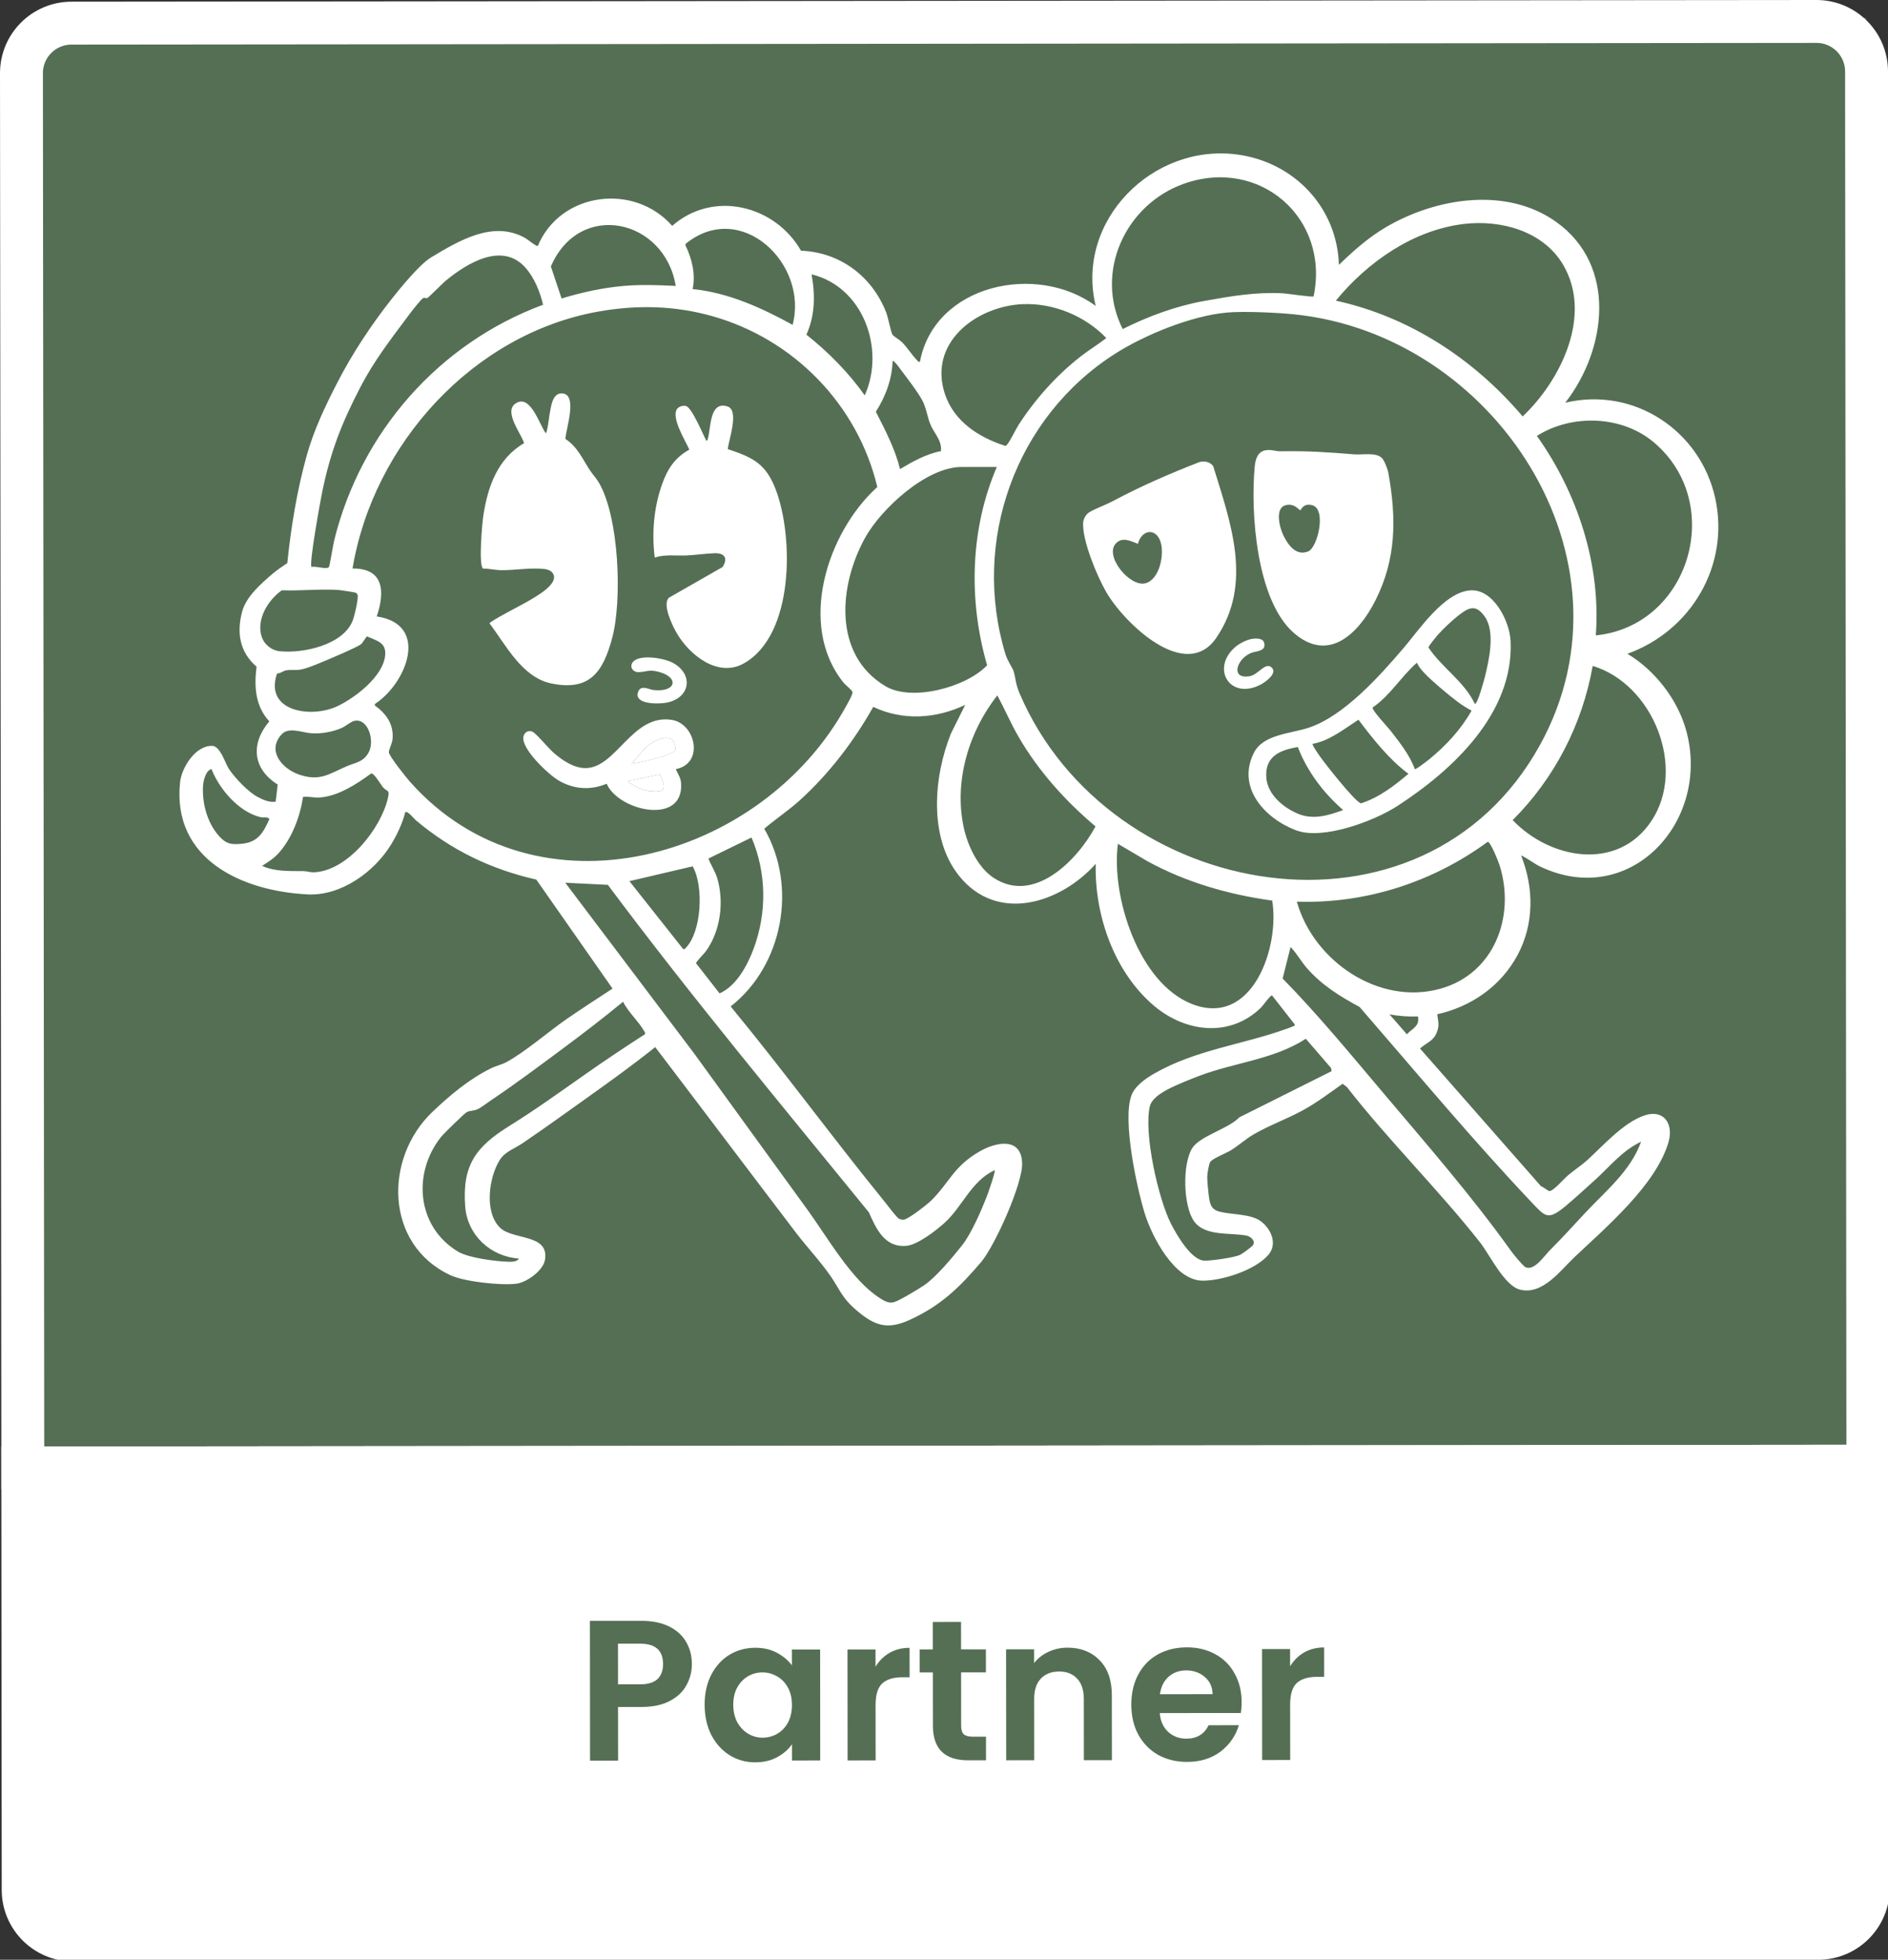
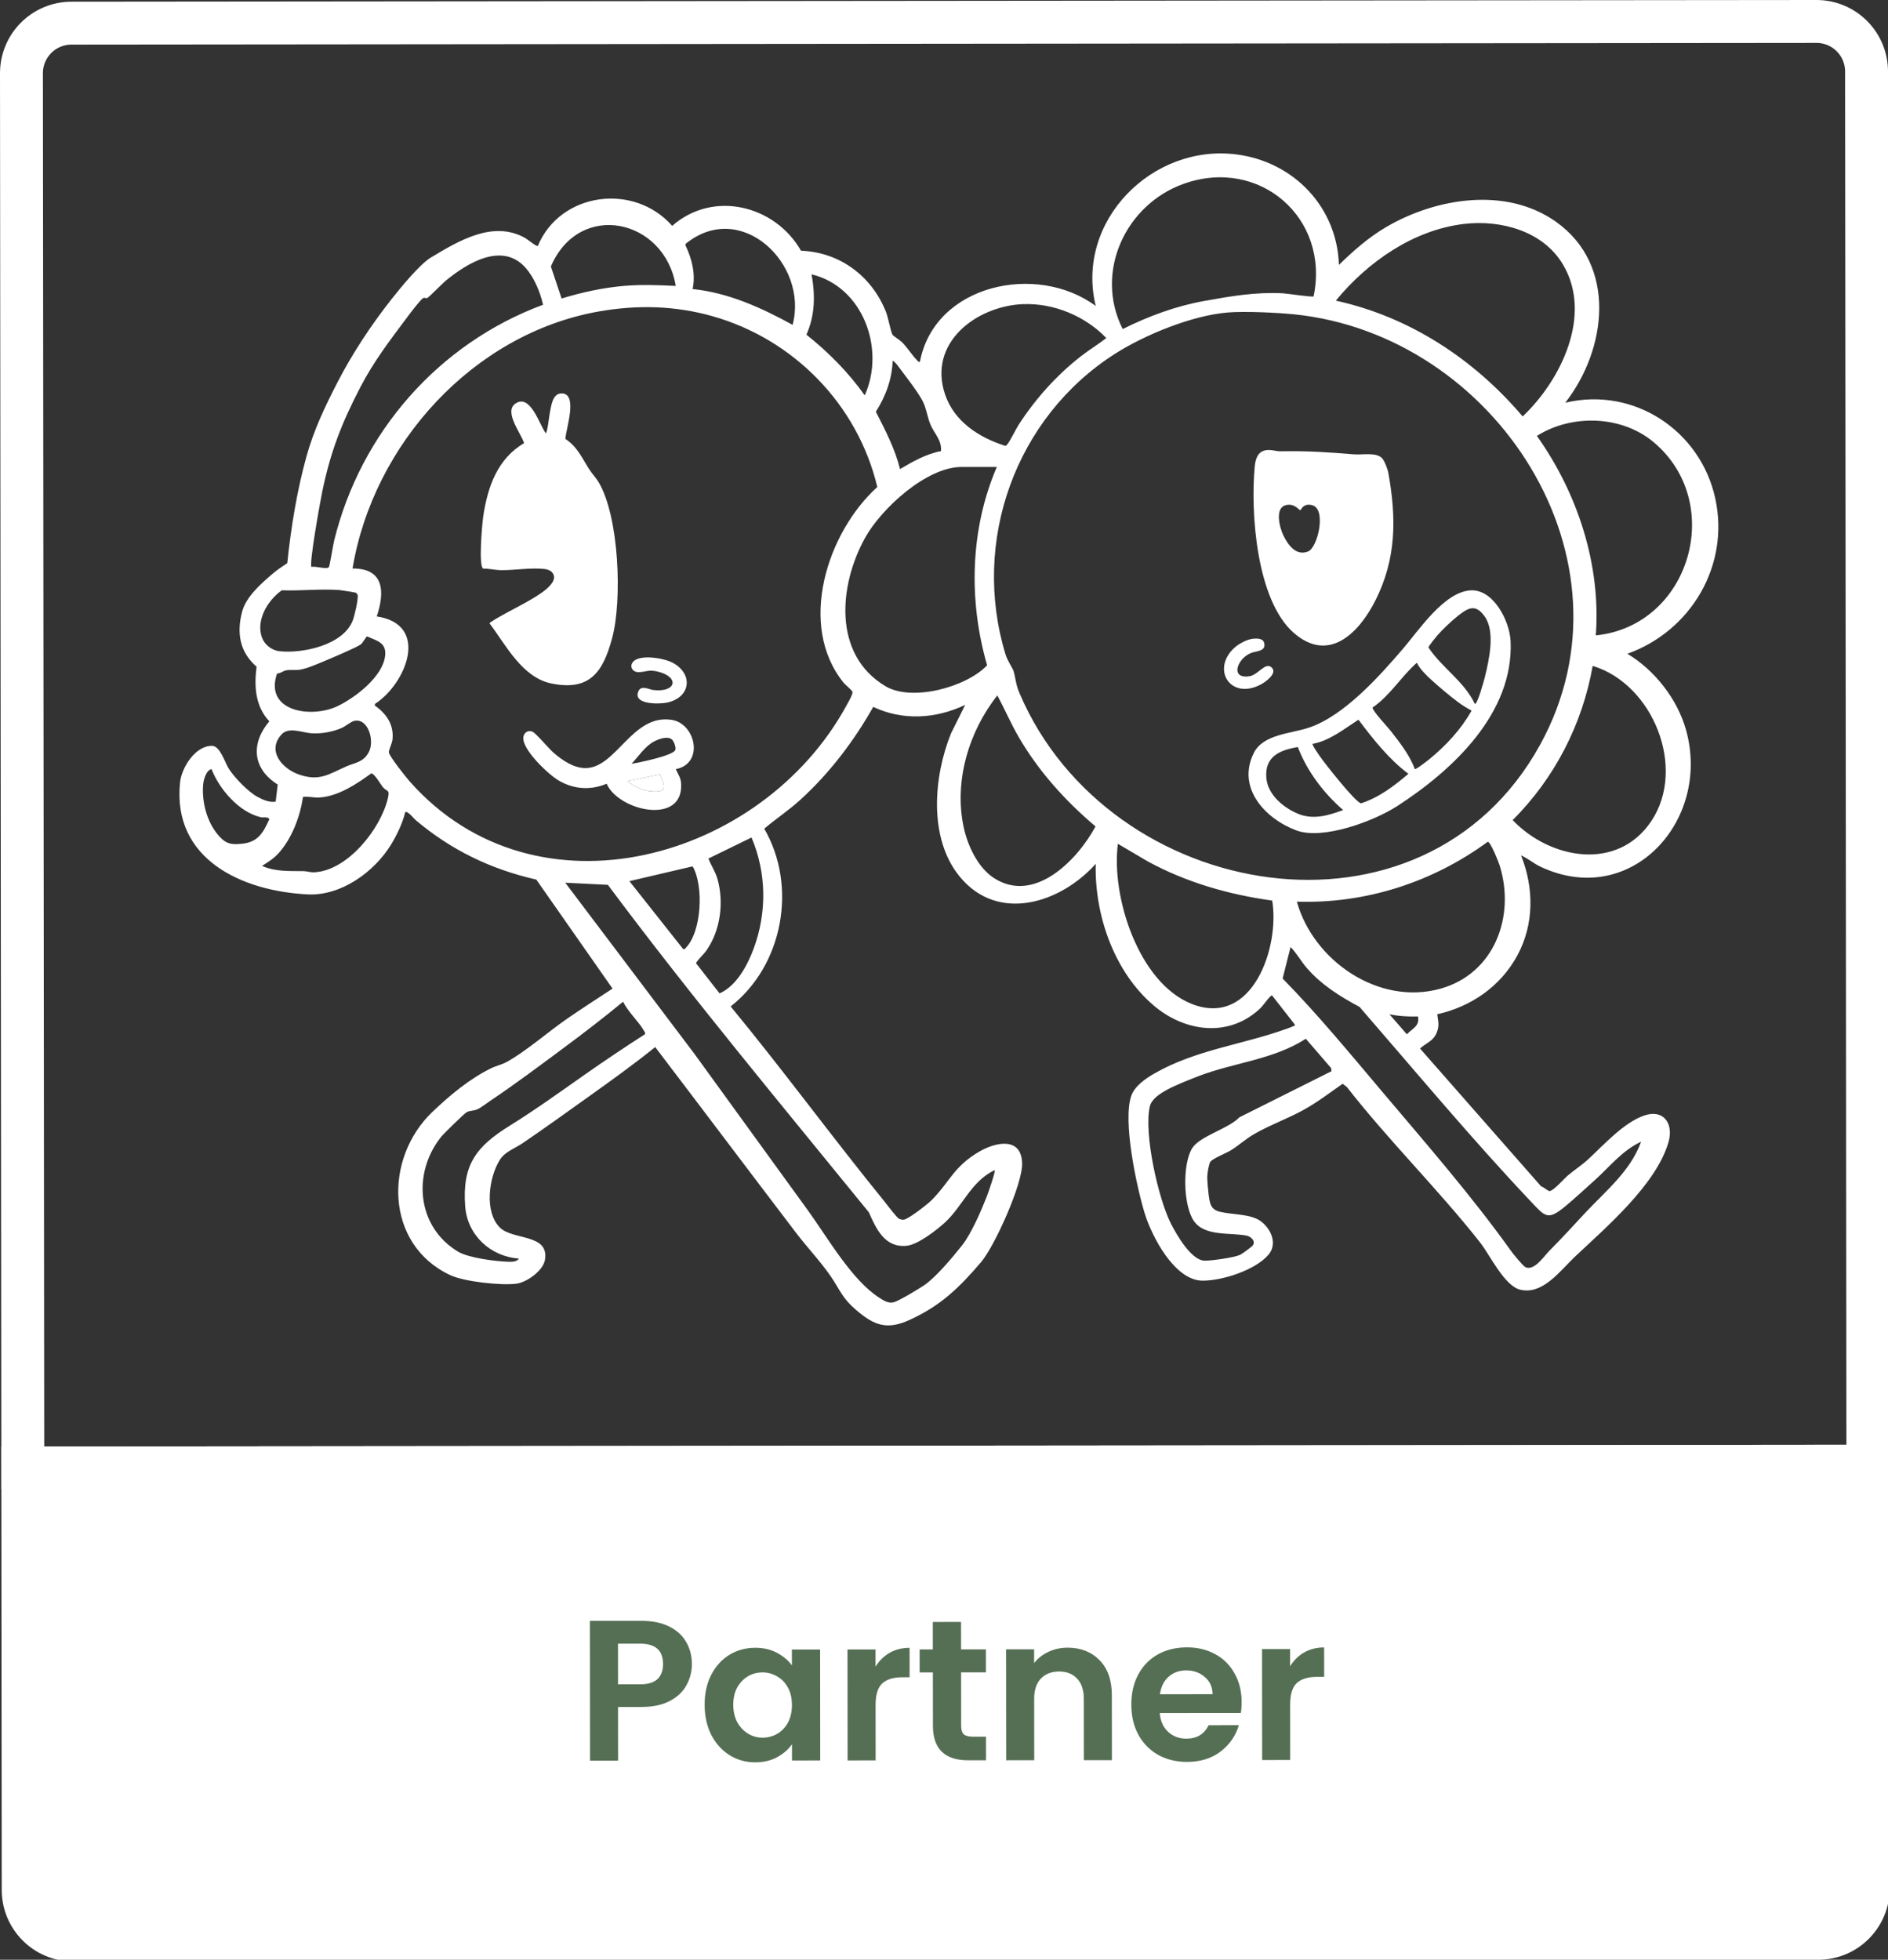
<svg xmlns="http://www.w3.org/2000/svg" id="svg14" version="1.1" fill="none" viewBox="0 0 132 137" height="137" width="132">
  <rect x="0" y="0" width="132" height="137" fill="#333333" stroke="none" />
  <g transform="translate(-35.454,-24.279)" id="g15">
-     <rect style="stroke-width:0.668" y="25.537" x="37.322" id="rect1" fill="#556f54" height="132.472" width="128.603" />
    <path id="path1" stroke-width="3" stroke="#ffffff" d="M 40.451,25.897 162.451,25.779 c 1.933,-0.002 3.501,1.564 3.503,3.497 L 166.048,126.776 37.048,126.9 36.954,29.4 c -0.002,-1.933 1.564,-3.502 3.497,-3.503 z" />
    <path id="path2" fill="#ffffff" d="m 35.545,125.401 132,-0.126 0.03,31 c 0.002,2.761 -2.234,5.002 -4.996,5.004 l -121.999,0.118 c -2.761,0.002 -5.002,-2.234 -5.005,-4.996 z" />
    <path id="path3" fill="#556f54" d="m 83.828,140.606 c 5e-4,0.523 -0.125,1.013 -0.377,1.471 -0.242,0.457 -0.629,0.826 -1.161,1.107 -0.522,0.28 -1.185,0.421 -1.988,0.422 l -1.638,0.001 0.004,3.752 -1.96,0.002 -0.009,-9.772 3.598,-0.003 c 0.756,-0.001 1.4,0.129 1.932,0.39 0.532,0.261 0.929,0.62 1.191,1.077 0.271,0.457 0.407,0.975 0.407,1.553 z m -3.611,1.418 c 0.541,-0.001 0.943,-0.122 1.204,-0.365 0.261,-0.253 0.391,-0.603 0.391,-1.051 -10e-4,-0.952 -0.533,-1.427 -1.597,-1.426 l -1.554,0.001 0.003,2.842 z m 4.501,1.424 c -8e-4,-0.784 0.152,-1.48 0.46,-2.087 0.317,-0.607 0.741,-1.074 1.273,-1.401 0.541,-0.327 1.143,-0.491 1.806,-0.492 0.579,0 1.083,0.116 1.512,0.349 0.439,0.233 0.789,0.526 1.051,0.881 l -0.001,-1.106 1.974,-0.002 0.007,7.756 -1.974,0.002 -0.001,-1.134 c -0.252,0.364 -0.601,0.668 -1.049,0.911 -0.438,0.233 -0.947,0.351 -1.526,0.351 -0.653,0.001 -1.251,-0.167 -1.792,-0.502 -0.532,-0.336 -0.958,-0.807 -1.275,-1.413 -0.309,-0.616 -0.463,-1.32 -0.464,-2.113 z m 6.104,0.022 c -5e-4,-0.476 -0.094,-0.882 -0.281,-1.218 -0.187,-0.345 -0.439,-0.606 -0.757,-0.783 -0.318,-0.187 -0.658,-0.28 -1.022,-0.279 -0.364,0 -0.7,0.089 -1.008,0.267 -0.308,0.177 -0.56,0.439 -0.755,0.784 -0.186,0.336 -0.279,0.738 -0.279,1.205 4e-4,0.466 0.094,0.877 0.281,1.231 0.196,0.345 0.449,0.611 0.757,0.798 0.318,0.186 0.654,0.279 1.008,0.279 0.364,-0.001 0.705,-0.09 1.022,-0.267 0.317,-0.187 0.569,-0.449 0.755,-0.785 0.186,-0.346 0.279,-0.756 0.279,-1.232 z m 5.846,-2.68 c 0.252,-0.411 0.578,-0.733 0.979,-0.967 0.41,-0.234 0.877,-0.351 1.4,-0.351 l 0.002,2.058 h -0.518 c -0.616,0.001 -1.083,0.146 -1.4,0.436 -0.308,0.289 -0.461,0.793 -0.461,1.512 l 0.004,3.864 -1.96,0.002 -0.007,-7.756 1.96,-0.002 z m 5.982,0.4 0.004,3.752 c 0,0.262 0.061,0.453 0.182,0.574 0.131,0.112 0.346,0.168 0.644,0.167 h 0.91 l 0.002,1.652 -1.232,0.001 c -1.652,10e-4 -2.479,-0.8 -2.48,-2.406 l -0.004,-3.738 -0.924,0.001 -0.002,-1.61 0.923,-0.001 -0.001,-1.918 1.974,-0.002 10e-4,1.918 1.736,-0.001 0.002,1.61 z m 7.442,-1.729 c 0.924,-0.001 1.671,0.293 2.241,0.88 0.57,0.578 0.855,1.39 0.856,2.435 l 0.005,4.55 -1.96,0.002 -0.004,-4.284 c -0.001,-0.616 -0.155,-1.087 -0.464,-1.414 -0.308,-0.335 -0.728,-0.503 -1.26,-0.502 -0.542,0 -0.971,0.169 -1.288,0.505 -0.307,0.327 -0.461,0.798 -0.46,1.414 l 0.004,4.284 -1.96,0.002 -0.008,-7.756 1.96,-0.002 10e-4,0.966 c 0.261,-0.336 0.592,-0.598 0.993,-0.785 0.411,-0.196 0.859,-0.294 1.344,-0.295 z m 12.172,3.81 c 0,0.28 -0.019,0.532 -0.056,0.757 l -5.67,0.005 c 0.048,0.56 0.244,0.998 0.59,1.315 0.345,0.317 0.77,0.476 1.274,0.475 0.728,-0.001 1.246,-0.314 1.553,-0.939 l 2.114,-0.002 c -0.223,0.747 -0.652,1.363 -1.286,1.849 -0.634,0.476 -1.413,0.715 -2.337,0.716 -0.747,0.001 -1.419,-0.162 -2.017,-0.488 -0.588,-0.335 -1.051,-0.806 -1.387,-1.413 -0.327,-0.606 -0.491,-1.306 -0.492,-2.099 -10e-4,-0.803 0.162,-1.508 0.488,-2.115 0.326,-0.607 0.783,-1.074 1.37,-1.401 0.588,-0.327 1.265,-0.491 2.03,-0.492 0.737,-0.001 1.395,0.157 1.974,0.474 0.589,0.317 1.042,0.769 1.36,1.357 0.327,0.578 0.491,1.245 0.492,2.001 z m -2.031,-0.558 c -0.01,-0.504 -0.192,-0.905 -0.547,-1.203 -0.355,-0.308 -0.789,-0.461 -1.302,-0.461 -0.486,0.001 -0.896,0.15 -1.232,0.449 -0.326,0.29 -0.527,0.696 -0.601,1.219 z m 5.419,-1.951 c 0.251,-0.411 0.578,-0.733 0.979,-0.967 0.41,-0.233 0.877,-0.351 1.4,-0.351 l 0.002,2.058 h -0.518 c -0.616,10e-4 -1.083,0.146 -1.4,0.436 -0.308,0.289 -0.461,0.794 -0.461,1.512 l 0.004,3.864 -1.96,0.002 -0.007,-7.756 1.96,-0.002 z" />
    <g id="g14" clip-path="url(#clip0_962_2)">
      <path id="path4" fill="#ffffff" d="m 129.068,42.794 c 1.008,-0.983 2.066,-1.919 3.289,-2.636 3.495,-2.051 8.411,-2.85 11.894,-0.368 4.271,3.04 3.55,8.904 0.639,12.642 4.792,-1.142 9.456,1.944 10.489,6.696 1.018,4.687 -1.702,9.26 -6.146,10.855 1.908,1.137 3.497,3.171 4.099,5.319 1.777,6.339 -3.855,12.538 -10.162,9.571 -0.483,-0.226 -0.887,-0.581 -1.372,-0.797 0.91,2.275 0.922,4.809 -0.257,6.991 -1.179,2.181 -3.249,3.588 -5.601,4.115 0.061,0.523 0.169,0.759 -0.038,1.282 -0.24,0.602 -0.725,0.715 -1.168,1.112 l 8.467,9.636 c 0.169,0.045 0.439,0.294 0.565,0.326 0.24,0.06 1.043,-0.862 1.269,-1.058 0.474,-0.404 1.018,-0.751 1.474,-1.175 1.074,-0.993 2.456,-2.538 3.88,-3.038 1.384,-0.487 2.095,0.573 1.716,1.863 -0.872,2.977 -4.351,5.935 -6.556,8.016 -0.993,0.938 -2.244,2.69 -3.828,2.285 -1.098,-0.28 -2.105,-2.434 -2.797,-3.31 -2.913,-3.698 -6.402,-7.125 -9.306,-10.857 l -0.295,-0.223 c -0.911,0.639 -1.806,1.323 -2.783,1.856 -1.106,0.602 -2.322,1.037 -3.412,1.666 -0.6,0.347 -1.074,0.799 -1.649,1.148 -0.295,0.178 -1.29,0.575 -1.415,0.799 -0.101,0.182 -0.207,0.826 -0.205,1.047 0.002,0.285 0.052,0.884 0.089,1.169 0.086,0.652 0.12,1.097 0.797,1.263 0.893,0.219 2.197,0.133 2.908,0.698 0.711,0.566 1.112,1.58 0.479,2.314 -0.922,1.071 -3.222,1.809 -4.599,1.804 -1.959,-0.008 -3.551,-3.09 -4.048,-4.71 -0.565,-1.848 -1.556,-6.472 -0.935,-8.22 0.243,-0.684 1.004,-1.204 1.612,-1.552 2.89,-1.662 6.174,-2.015 9.241,-3.124 0.142,-0.052 0.353,-0.123 0.477,-0.186 0.069,-0.035 0.119,0.021 0.092,-0.125 l -1.583,-2.024 c -0.113,-0.029 -0.642,0.727 -0.769,0.849 -2.173,2.122 -5.273,1.735 -7.472,-0.115 -2.789,-2.35 -4.178,-6.341 -4.086,-9.931 -2.458,2.745 -6.84,4.167 -9.523,0.876 -2.184,-2.676 -1.814,-6.979 -0.595,-9.998 l 0.991,-1.99 c -2.051,0.972 -4.347,1.121 -6.429,0.14 -1.351,2.396 -3.082,4.669 -5.124,6.519 -0.79,0.717 -1.685,1.307 -2.496,1.996 2.333,4.018 1.317,9.557 -2.348,12.425 3.675,4.457 7.09,9.13 10.734,13.612 0.178,0.22 0.882,1.163 1.045,1.234 0.103,0.046 0.199,0.065 0.312,0.061 0.318,-0.015 1.679,-1.086 1.955,-1.362 1.277,-1.283 1.549,-2.368 3.361,-3.411 1.136,-0.655 2.921,-1.033 2.971,0.832 0.038,1.44 -1.917,5.791 -2.878,6.916 -1.527,1.789 -2.833,3.054 -5.01,4.041 -1.585,0.717 -2.473,0.37 -3.746,-0.726 -0.955,-0.821 -1.087,-1.361 -1.735,-2.312 -0.684,-1.006 -1.658,-2.04 -2.415,-3.031 -3.301,-4.33 -6.571,-8.683 -9.87,-13.013 -1.53,1.231 -3.126,2.375 -4.723,3.515 -1.499,1.07 -3.011,2.159 -4.533,3.194 -0.59,0.402 -1.242,0.592 -1.612,1.183 -0.767,1.222 -1.095,3.638 0.011,4.726 0.91,0.898 3.464,0.413 3.149,2.26 -0.129,0.756 -1.282,1.578 -2.015,1.666 -1.081,0.129 -3.619,-0.14 -4.606,-0.602 -4.581,-2.143 -4.654,-8.177 -1.236,-11.422 1.234,-1.173 2.563,-2.287 4.096,-3.042 0.337,-0.167 0.721,-0.243 1.052,-0.42 1.284,-0.684 2.971,-2.155 4.25,-3.036 1.047,-0.723 2.12,-1.411 3.184,-2.111 l -5.329,-7.62 c -3.18,-0.723 -5.946,-2.059 -8.43,-4.154 -0.132,-0.111 -0.577,-0.686 -0.734,-0.554 -0.19,0.769 -0.585,1.599 -1.001,2.275 -1.175,1.907 -3.491,3.583 -5.812,3.468 -4.579,-0.224 -9.492,-2.436 -8.931,-7.83 0.107,-1.035 1.07,-2.574 2.237,-2.555 0.579,0.01 0.891,1.173 1.183,1.62 0.401,0.61 1.332,1.585 1.969,1.932 0.395,0.215 0.834,0.422 1.296,0.351 L 54.87,79.123 c -1.765,-1.104 -1.901,-2.864 -0.587,-4.418 -0.989,-1.064 -1.066,-2.444 -0.891,-3.82 -1.181,-1.022 -1.401,-2.356 -1.012,-3.837 0.276,-1.052 1.313,-1.959 2.128,-2.655 0.324,-0.276 0.68,-0.514 1.033,-0.75 0.255,-2.484 0.675,-5.061 1.344,-7.47 0.51,-1.833 1.282,-3.452 2.149,-5.137 1.05,-2.045 2.373,-4.041 3.795,-5.845 0.608,-0.771 1.97,-2.44 2.755,-2.912 1.932,-1.158 4.344,-2.628 6.59,-1.361 0.165,0.092 0.792,0.617 0.882,0.554 1.574,-3.771 6.732,-4.434 9.395,-1.403 2.854,-2.515 7.181,-1.451 9.005,1.735 2.728,0.111 4.949,1.779 5.944,4.286 0.151,0.382 0.328,1.373 0.454,1.587 0.056,0.094 0.531,0.385 0.669,0.527 0.374,0.38 0.713,0.926 1.07,1.284 0.061,0.061 0.063,0.105 0.178,0.079 1.033,-5.427 8.188,-6.937 12.291,-3.899 -1.444,-5.936 3.967,-11.379 9.891,-10.587 3.964,0.529 6.987,3.68 7.111,7.717 z m -1.773,2.201 c 1.144,-5.471 -3.78,-9.761 -9.084,-7.867 -4.077,1.455 -6.266,6.193 -4.263,10.154 1.792,-0.895 3.703,-1.604 5.685,-1.961 1.865,-0.337 3.583,-0.636 5.5,-0.54 0.299,0.015 2.078,0.287 2.162,0.217 z m 1.553,0.301 c 5.167,1.131 9.672,4.1 13.063,8.095 2.676,-2.532 4.911,-7.094 2.82,-10.617 -1.394,-2.35 -4.346,-3.146 -6.932,-2.839 -3.546,0.424 -6.738,2.666 -8.951,5.362 z M 82.699,44.267 c -0.776,-4.7 -6.726,-6.011 -8.731,-1.361 l 0.75,2.241 c 1.403,-0.429 2.869,-0.751 4.338,-0.88 1.217,-0.105 2.425,-0.059 3.642,0 z m 8.17,2.722 c 1.131,-4.259 -3.615,-8.814 -7.476,-5.666 l -0.019,0.096 c 0.454,0.945 0.728,2.024 0.504,3.067 2.505,0.253 4.817,1.309 6.991,2.502 z M 73.421,45.583 c -0.197,-0.88 -0.61,-1.886 -1.208,-2.569 -1.633,-1.863 -4.095,-0.343 -5.593,0.886 -0.226,0.186 -1.194,1.173 -1.292,1.213 -0.111,0.046 -0.199,-0.077 -0.326,0.033 -0.27,0.234 -0.859,1.012 -1.098,1.336 -1.2,1.606 -2.319,3.061 -3.247,4.848 -1.307,2.511 -2.08,4.482 -2.663,7.273 -0.132,0.631 -0.949,5.122 -0.759,5.312 0.263,-0.092 1.073,0.205 1.217,0.002 0.054,-0.077 0.295,-1.562 0.364,-1.844 1.854,-7.556 7.298,-13.78 14.605,-16.489 z m 18.774,-2.126 c 0.261,1.445 0.249,2.86 -0.36,4.217 1.539,1.227 2.937,2.634 4.077,4.244 1.455,-3.226 -0.103,-7.589 -3.717,-8.461 z m 14.777,2.082 c -3.266,0.142 -6.647,2.703 -5.451,6.291 0.636,1.909 2.361,3.023 4.194,3.611 0.067,0.019 0.09,-0.027 0.13,-0.061 0.171,-0.149 0.633,-1.106 0.819,-1.393 1.175,-1.815 2.637,-3.452 4.339,-4.786 0.583,-0.456 1.218,-0.836 1.798,-1.29 -1.472,-1.539 -3.69,-2.461 -5.829,-2.369 z m -45.175,21.833 c 3.742,0.562 2.055,4.696 -0.113,6.105 l -0.035,0.111 c 0.805,0.573 1.344,1.323 1.25,2.356 -0.029,0.318 -0.24,0.677 -0.259,0.912 -0.019,0.236 1.229,1.794 1.474,2.068 8.833,9.956 24.637,5.478 30.52,-5.323 0.105,-0.194 0.462,-0.797 0.42,-0.953 -0.036,-0.13 -0.493,-0.487 -0.617,-0.64 -3.249,-4.012 -1.158,-10.506 2.354,-13.684 -1.371,-5.76 -5.843,-10.339 -11.534,-11.944 -2.626,-0.74 -5.264,-0.799 -7.945,-0.326 -8.785,1.556 -15.764,9.281 -17.21,17.967 2.22,-0.017 2.266,1.647 1.693,3.349 z M 121.251,46.128 c -2.48,0.215 -5.762,1.555 -7.853,2.891 -6.939,4.436 -10.058,13.098 -7.639,21.018 0.13,0.427 0.504,0.968 0.554,1.139 0.163,0.558 0.147,0.924 0.422,1.566 6.249,14.649 28.216,18.484 36.405,3.584 7.123,-12.958 -3.18,-28.646 -17.198,-30.072 -1.227,-0.124 -3.487,-0.23 -4.689,-0.127 z m -20.01,9.686 c 0.075,-0.715 -0.431,-1.204 -0.692,-1.762 -0.261,-0.558 -0.307,-1.196 -0.598,-1.756 -0.312,-0.598 -1.112,-1.633 -1.545,-2.208 -0.161,-0.213 -0.307,-0.454 -0.542,-0.596 -0.04,1.279 -0.489,2.503 -1.175,3.567 0.657,1.292 1.34,2.592 1.691,4.012 0.895,-0.531 1.827,-1.06 2.864,-1.256 z m 45.784,12.883 c 6.573,-0.661 9.111,-9.245 4.049,-13.504 -2.234,-1.879 -5.728,-1.984 -8.168,-0.441 2.843,4 4.487,8.998 4.119,13.945 z M 105.147,56.923 h -2.465 c -2.461,0 -5.622,2.921 -6.747,4.955 -1.833,3.312 -2.272,8.168 1.432,10.374 1.842,1.096 5.658,0.067 7.102,-1.466 -1.313,-4.53 -1.192,-9.511 0.678,-13.863 z m -49.993,8.624 c -0.97,0.684 -1.813,2.061 -1.394,3.276 0.18,0.519 0.688,0.922 1.234,0.98 1.637,0.174 4.474,-0.433 5.126,-2.16 0.13,-0.345 0.362,-1.371 0.347,-1.712 -0.004,-0.09 -0.061,-0.178 -0.14,-0.217 -0.054,-0.025 -1.001,-0.176 -1.139,-0.186 -1.298,-0.096 -2.724,0.065 -4.035,0.017 z m -0.332,5.814 c -0.91,2.67 2.402,3.155 4.232,2.281 1.24,-0.592 3.161,-2.059 3.326,-3.517 0.103,-0.924 -0.548,-1.041 -1.269,-1.359 -0.036,0.006 -0.32,0.477 -0.42,0.552 -0.328,0.241 -2.082,0.976 -2.572,1.181 -0.452,0.19 -1.225,0.523 -1.687,0.594 -0.337,0.052 -0.673,-0.008 -0.981,0.05 -0.215,0.04 -0.385,0.22 -0.627,0.218 z m 91.985,-0.531 c -0.721,4.085 -2.667,7.857 -5.594,10.78 2.619,2.743 7.34,3.607 9.7,0.059 2.474,-3.723 0.097,-9.577 -4.108,-10.84 z m -41.623,2.062 c -2.001,2.53 -3.036,5.996 -2.358,9.199 0.27,1.279 0.983,2.825 2.107,3.56 2.837,1.854 5.854,-1.252 7.115,-3.6 -2.105,-1.775 -3.975,-3.851 -5.367,-6.241 -0.552,-0.947 -0.98,-1.955 -1.497,-2.917 z m -44.951,1.779 c -0.247,0.05 -0.627,0.385 -0.899,0.502 -0.64,0.276 -1.442,0.418 -2.135,0.364 -0.636,-0.05 -1.564,-0.46 -2.057,0.079 -1.058,1.152 0.044,2.408 1.227,2.812 1.424,0.489 2.068,-0.029 3.297,-0.571 0.621,-0.274 1.19,-0.276 1.574,-1.002 0.416,-0.788 -0.036,-2.377 -1.004,-2.185 z m -9.991,3.37 c -0.387,0.088 -0.564,0.778 -0.59,1.137 -0.092,1.3 0.334,2.806 1.288,3.723 0.431,0.414 0.82,0.416 1.399,0.364 1.152,-0.102 1.512,-0.765 1.951,-1.727 -0.142,-0.192 -0.399,-0.081 -0.608,-0.13 -1.524,-0.362 -2.891,-1.953 -3.441,-3.368 z m 3.533,6.77 c 0.935,0.418 1.913,0.351 2.91,0.366 0.241,0.004 0.454,0.092 0.734,0.081 2.341,-0.107 4.645,-3.042 5.149,-5.156 0.161,-0.671 -0.052,-0.439 -0.36,-0.815 -0.138,-0.169 -0.598,-0.972 -0.803,-0.939 -1.02,0.746 -2.317,1.603 -3.621,1.681 -0.41,0.025 -0.755,-0.09 -1.144,-0.04 -0.201,1.357 -0.765,2.873 -1.685,3.907 -0.368,0.412 -0.725,0.621 -1.179,0.916 z m 34.22,-1.984 -3.013,1.47 c 0.199,0.506 0.493,0.916 0.642,1.455 0.447,1.616 0.203,3.548 -0.759,4.94 -0.23,0.332 -0.541,0.575 -0.755,0.914 l 1.652,2.116 c 1.183,-0.514 1.955,-1.971 2.386,-3.132 0.93,-2.511 0.901,-5.294 -0.151,-7.761 z m 38.129,4.486 c 1.161,4.138 5.72,7.278 10.025,6.086 3.774,-1.045 5.265,-5.041 4.158,-8.605 -0.079,-0.253 -0.623,-1.635 -0.834,-1.671 -3.855,2.829 -8.536,4.344 -13.349,4.188 z M 113.612,83.267 c -0.485,3.69 1.449,9.734 5.176,11.198 4.248,1.668 6.153,-4.012 5.612,-7.23 -3.049,-0.418 -6.026,-1.277 -8.727,-2.753 l -2.059,-1.215 z m -30.395,7.357 c 0.111,0.027 0.117,-0.015 0.178,-0.077 1.118,-1.131 1.275,-4.334 0.485,-5.705 l -4.42,1.035 3.757,4.748 z M 105,106.078 c -1.654,0.774 -2.243,2.538 -3.497,3.676 -0.59,0.537 -1.874,1.532 -2.654,1.612 -1.53,0.159 -2.132,-1.173 -2.649,-2.34 -6.157,-7.57 -12.412,-15.067 -18.247,-22.891 l -2.979,-0.148 9.038,11.971 c 2.645,3.659 5.304,7.307 7.949,10.964 1.351,1.867 3.042,4.844 4.965,6.075 0.301,0.192 0.636,0.416 1.012,0.318 0.376,-0.098 1.756,-0.937 2.126,-1.187 0.832,-0.563 2.003,-1.972 2.653,-2.792 0.65,-0.821 1.342,-2.431 1.731,-3.422 0.092,-0.232 0.619,-1.75 0.552,-1.838 z m 45.19,-1.986 c -1.338,0.629 -2.185,1.744 -3.236,2.687 -0.636,0.571 -1.384,1.265 -2.028,1.8 -1.257,1.045 -1.42,0.773 -2.427,-0.291 -4.148,-4.386 -8.035,-9.059 -11.991,-13.618 -1.379,-0.74 -2.646,-1.528 -3.685,-2.718 -0.408,-0.47 -0.707,-1.028 -1.138,-1.472 l -0.556,2.204 c 2.482,2.532 4.74,5.281 7.029,7.989 3.05,3.609 6.211,7.234 8.95,11.068 0.147,0.207 0.836,1.052 1.008,1.127 0.619,0.268 1.307,-0.799 1.672,-1.162 0.893,-0.891 1.683,-1.771 2.539,-2.685 1.43,-1.522 3.129,-2.893 3.865,-4.928 z m -78.455,8.168 c -1.988,-0.137 -3.604,-1.634 -3.757,-3.641 -0.222,-2.927 0.78,-4.196 3.115,-5.647 1.817,-1.129 3.491,-2.34 5.254,-3.576 1.374,-0.964 2.774,-1.902 4.186,-2.81 0.067,-0.092 -0.01,-0.167 -0.054,-0.245 -0.382,-0.671 -1.114,-1.317 -1.461,-2.036 -1.369,1.127 -2.777,2.21 -4.202,3.266 -1.627,1.208 -3.37,2.513 -5.047,3.636 -0.263,0.176 -0.667,0.496 -0.93,0.615 -0.263,0.119 -0.566,0.096 -0.753,0.203 -0.188,0.108 -1.616,1.509 -1.798,1.735 -2.018,2.538 -1.692,6.28 1.183,8.013 0.75,0.45 2.663,0.688 3.562,0.711 0.22,0.006 0.581,-0.004 0.7,-0.224 z M 134.589,95.334 c -0.668,0.023 -1.333,-0.019 -1.988,-0.146 l 1.215,1.395 c 0.385,-0.416 0.912,-0.56 0.773,-1.25 z m -6.041,3.824 -0.032,-0.217 -1.766,-2.047 c -2.244,1.457 -5.003,1.66 -7.468,2.601 -0.648,0.247 -1.617,0.631 -2.212,0.953 -0.475,0.257 -1.11,0.648 -1.232,1.196 -0.422,1.88 0.596,6.444 1.489,8.189 0.387,0.757 1.424,2.574 2.358,2.574 0.512,0 2.015,-0.207 2.465,-0.404 0.14,-0.062 0.811,-0.554 0.889,-0.658 0.227,-0.301 -0.126,-0.627 -0.427,-0.688 -1.141,-0.228 -2.933,0.075 -3.688,-1.022 -0.755,-1.096 -0.807,-3.998 -0.115,-5.095 0.535,-0.849 2.532,-1.351 3.293,-2.152 l 6.45,-3.228 z" />
      <path id="path5" fill="#ffffff" d="m 132.06,56.285 c 0.184,0.18 0.414,0.786 0.46,1.049 0.571,3.168 0.566,6.019 -0.912,8.936 -1.146,2.262 -3.251,4.397 -5.707,2.245 -2.607,-2.285 -3.026,-8.411 -2.722,-11.626 0.048,-0.504 0.202,-1.047 0.777,-1.137 0.389,-0.061 0.705,0.081 1.025,0.075 1.946,-0.033 3.236,0.059 5.153,0.215 0.55,0.044 1.512,-0.155 1.924,0.245 z m -6.693,3.303 c -0.827,0.188 -0.438,1.612 -0.179,2.134 0.326,0.657 0.882,1.447 1.725,1.106 0.675,-0.272 1.312,-3.006 0.261,-3.24 -0.385,-0.086 -0.606,0.029 -0.795,0.353 -0.113,0.029 -0.382,-0.496 -1.014,-0.353 z" />
-       <path id="path6" fill="#ffffff" d="m 119.333,56.572 c 0.391,-0.067 0.669,-0.023 0.937,0.278 1.219,3.945 2.801,8.22 0.232,12.002 -2.156,3.176 -6.479,-1.048 -7.713,-3.197 -0.644,-1.123 -1.645,-3.519 -1.61,-4.792 0.007,-0.28 0.18,-0.615 0.419,-0.765 0.426,-0.267 1.158,-0.521 1.647,-0.782 1.997,-1.062 3.974,-1.923 6.088,-2.743 z m -5.843,5.674 c -0.872,0.872 0.955,3.09 2.038,2.81 0.997,-0.257 1.334,-1.988 1.081,-2.85 -0.316,-1.077 -1.346,-0.897 -1.599,0.09 -0.485,-0.19 -1.065,-0.502 -1.52,-0.048 z" />
      <path id="path7" fill="#ffffff" d="m 138.254,65.549 c 1.62,-0.105 2.751,2.156 2.814,3.55 0.226,5.037 -4.039,9.011 -7.913,11.522 -1.627,1.056 -5.214,2.406 -7.081,1.704 -2.187,-0.824 -4.174,-2.981 -2.957,-5.413 0.651,-1.305 2.572,-1.342 3.833,-1.76 2.464,-0.817 4.936,-3.588 6.606,-5.536 1.1,-1.282 2.856,-3.945 4.698,-4.066 z m 0.309,7.93 c 0.176,0.119 0.677,-1.748 0.713,-1.898 0.291,-1.196 0.732,-3.147 -0.019,-4.206 -0.637,-0.895 -1.141,-0.621 -1.873,-0.042 -0.433,0.343 -1.072,0.945 -1.436,1.361 -0.101,0.115 -0.625,0.765 -0.625,0.845 0.94,1.42 2.494,2.367 3.24,3.937 z m -4.194,4.562 c 0.075,0.054 0.903,-0.594 1.029,-0.698 1.156,-0.947 2.208,-2.078 2.942,-3.387 -0.333,-0.182 -0.642,-0.368 -0.946,-0.596 -0.566,-0.422 -1.327,-1.06 -1.848,-1.537 -0.374,-0.341 -0.811,-0.757 -1.032,-1.215 -1.104,0.972 -1.863,2.291 -3.095,3.132 -0.033,0.217 1.048,1.349 1.253,1.616 0.637,0.822 1.344,1.704 1.697,2.684 z m -7.141,-1.766 c -0.067,0.065 0.445,0.786 0.529,0.907 0.346,0.495 2.446,3.169 2.851,3.255 1.257,-0.403 2.323,-1.221 3.316,-2.064 -1.363,-1.016 -2.471,-2.429 -3.494,-3.782 -0.991,0.642 -2.023,1.476 -3.202,1.687 z m -1.037,0.228 c -1.263,0.209 -2.327,0.661 -2.2,2.162 0.098,1.156 1.161,2.043 2.156,2.478 1.087,0.475 2.155,0.153 3.215,-0.236 -1.371,-1.192 -2.517,-2.701 -3.171,-4.407 z" />
      <path id="path8" fill="#ffffff" d="m 123.015,68.936 c 0.255,-0.035 0.721,-0.05 0.813,0.253 0.195,0.638 -0.543,0.587 -0.922,0.744 -0.978,0.403 -1.467,1.846 -0.077,1.616 0.587,-0.096 1.093,-1.014 1.53,-0.612 0.437,0.403 -0.422,1.012 -0.738,1.183 -2.143,1.146 -3.523,-1.071 -1.842,-2.578 0.295,-0.265 0.839,-0.55 1.234,-0.606 z" />
      <path id="path9" fill="#ffffff" d="m 73.992,64.23 c -0.098,-0.09 -0.318,-0.157 -0.454,-0.172 -1.018,-0.113 -2.08,0.094 -3.096,0.079 -0.364,-0.006 -0.826,-0.119 -1.215,-0.109 -0.324,-0.228 -0.063,-3.147 0.015,-3.673 0.307,-2.034 0.989,-4.01 2.854,-5.097 -0.201,-0.665 -1.424,-2.181 -0.621,-2.755 1.054,-0.751 1.687,1.459 2.135,2.061 0.121,-0.054 0.234,-1.181 0.282,-1.411 0.096,-0.471 0.18,-1.374 0.822,-1.374 1.187,0 0.293,2.513 0.27,3.184 0.838,0.546 1.171,1.357 1.679,2.141 0.198,0.307 0.454,0.567 0.65,0.895 1.426,2.398 1.658,8.248 0.933,10.913 -0.638,2.348 -1.558,3.698 -4.248,3.144 -2.045,-0.422 -3.167,-2.676 -4.319,-4.202 0.027,-0.153 2.279,-1.302 2.618,-1.505 0.516,-0.309 2.532,-1.355 1.694,-2.124 z" />
-       <path id="path10" fill="#ffffff" d="m 84.836,55.083 c 0.105,0.017 0.103,-0.13 0.123,-0.205 0.205,-0.751 0.109,-2.576 1.351,-2.189 0.861,0.268 0.081,2.35 0.029,2.986 1.808,0.6 2.686,1.048 3.372,2.883 1.234,3.301 1.269,10.157 -2.279,12.111 -1.802,0.991 -3.792,-0.617 -4.671,-2.143 -0.291,-0.506 -1.035,-2.015 -0.531,-2.469 l 3.746,-2.141 c 0.401,-0.648 0.121,-0.989 -0.592,-0.962 -0.612,0.023 -1.296,0.125 -1.907,0.153 -0.75,0.035 -1.518,-0.09 -2.247,0.146 -0.215,-1.714 -0.065,-3.483 0.512,-5.118 0.378,-1.071 0.891,-1.863 1.909,-2.425 -0.291,-0.64 -1.192,-2.086 -0.91,-2.758 0.098,-0.234 0.418,-0.341 0.657,-0.295 0.425,0.083 1.194,1.978 1.438,2.427 z" />
      <path id="path11" fill="#ffffff" d="m 82.701,78.043 c 0.149,0.356 0.343,0.577 0.37,0.989 0.205,2.969 -4.37,1.955 -5.202,0.035 -1.139,0.475 -2.296,0.393 -3.36,-0.228 -0.711,-0.416 -2.565,-2.166 -2.467,-3.019 0.038,-0.332 0.339,-0.529 0.648,-0.387 0.245,0.113 1.152,1.196 1.472,1.472 0.606,0.521 1.407,1.077 2.243,1.068 2.158,-0.027 3.255,-3.813 6.021,-3.37 1.668,0.267 2.281,3.057 0.276,3.443 z M 82.459,76.002 c -0.305,-0.31 -0.949,-0.059 -1.28,0.113 -0.619,0.324 -1.098,1.054 -1.57,1.558 0.519,-0.081 2.862,-0.562 3.057,-0.957 0.079,-0.159 -0.096,-0.602 -0.207,-0.715 z m -0.87,2.413 -2.273,0.473 c 0.439,0.334 1.026,0.644 1.583,0.7 1.175,0.117 1.112,-0.236 0.692,-1.171 z" />
      <path id="path12" fill="#ffffff" d="m 79.706,70.555 c 0.466,-0.566 2.155,-0.268 2.751,0.04 1.462,0.755 1.325,2.411 -0.326,2.791 -0.541,0.125 -2.471,0.174 -2.04,-0.79 0.199,-0.447 0.742,-0.117 1.035,-0.081 1.599,0.19 1.869,-0.901 0.328,-1.284 -0.671,-0.167 -0.842,0.033 -1.374,0.035 -0.387,0 -0.64,-0.387 -0.374,-0.709 z" />
-       <path id="path13" fill="#ffffff" d="m 82.46,76.002 c 0.111,0.113 0.286,0.558 0.207,0.715 -0.196,0.395 -2.536,0.876 -3.057,0.957 0.471,-0.502 0.949,-1.234 1.57,-1.558 0.332,-0.174 0.978,-0.424 1.28,-0.113 z" />
      <path id="path14" fill="#ffffff" d="m 81.59,78.415 c 0.422,0.935 0.483,1.288 -0.692,1.171 -0.556,-0.056 -1.144,-0.364 -1.583,-0.7 l 2.273,-0.473 z" />
    </g>
  </g>
  <defs id="defs14">
    <clipPath id="clip0_962_2">
      <rect y="0" x="0" id="rect14" transform="translate(48,35)" fill="#ffffff" height="81.931" width="107.594" />
    </clipPath>
  </defs>
</svg>